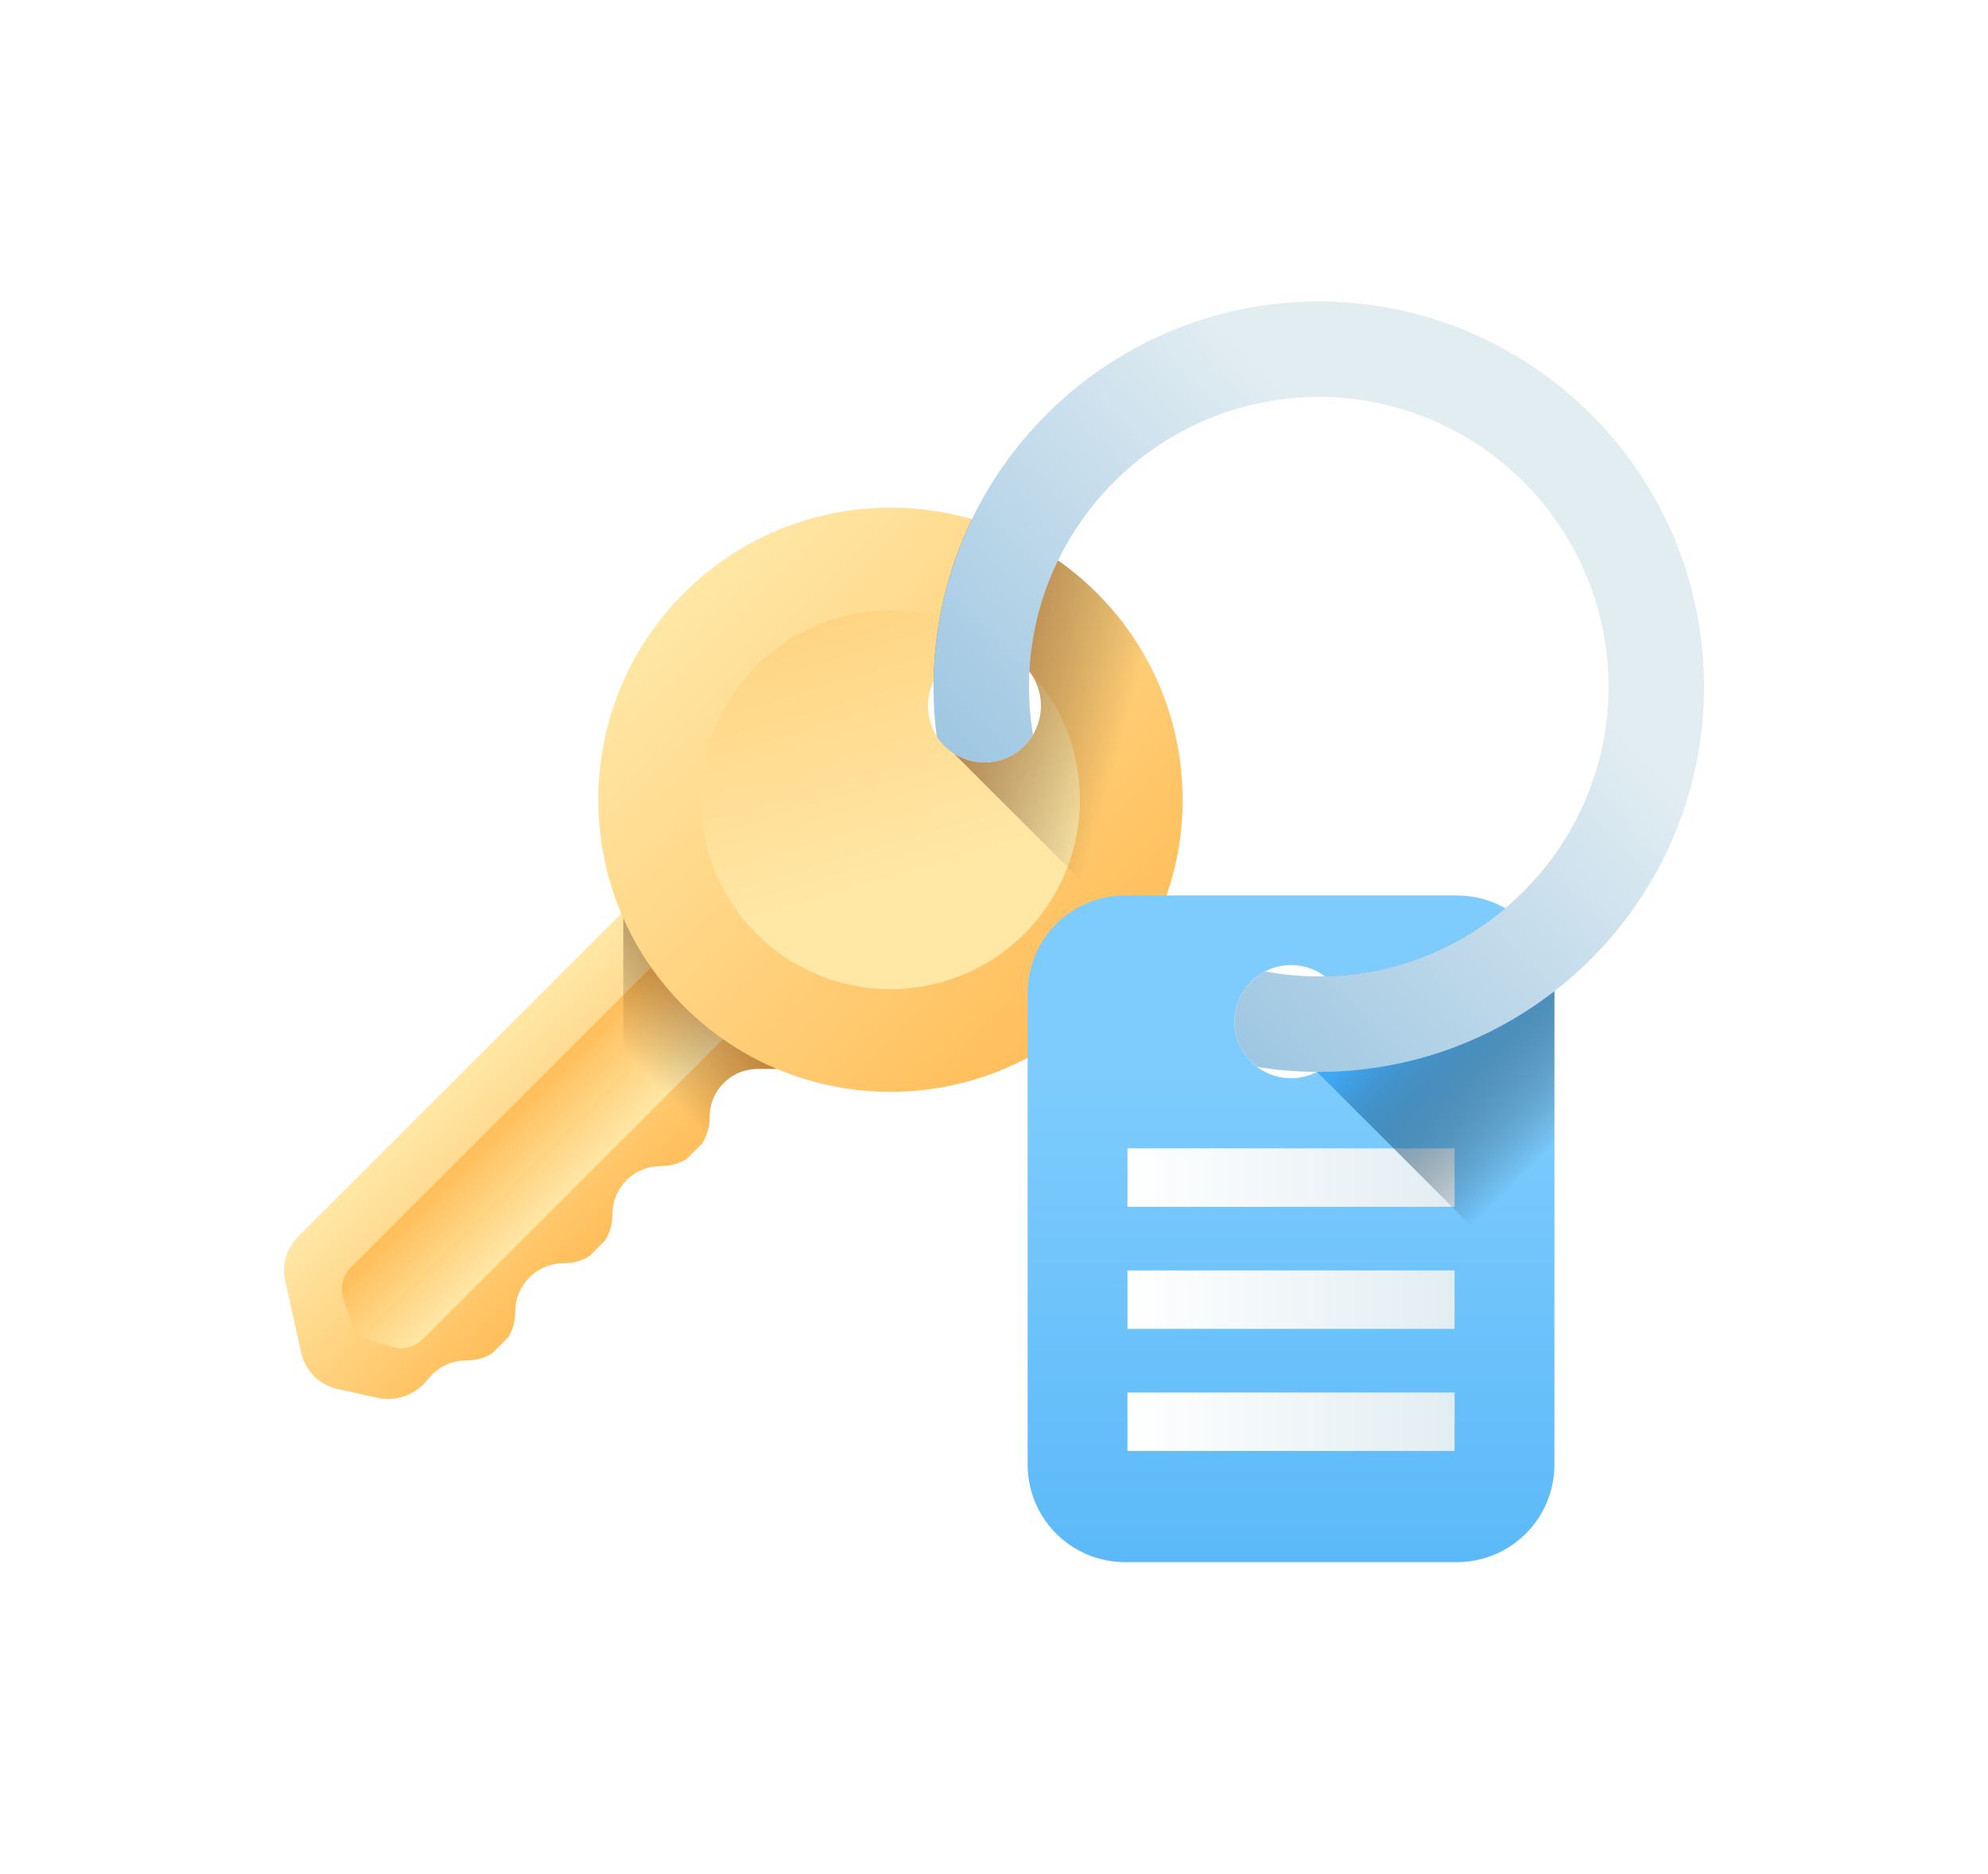
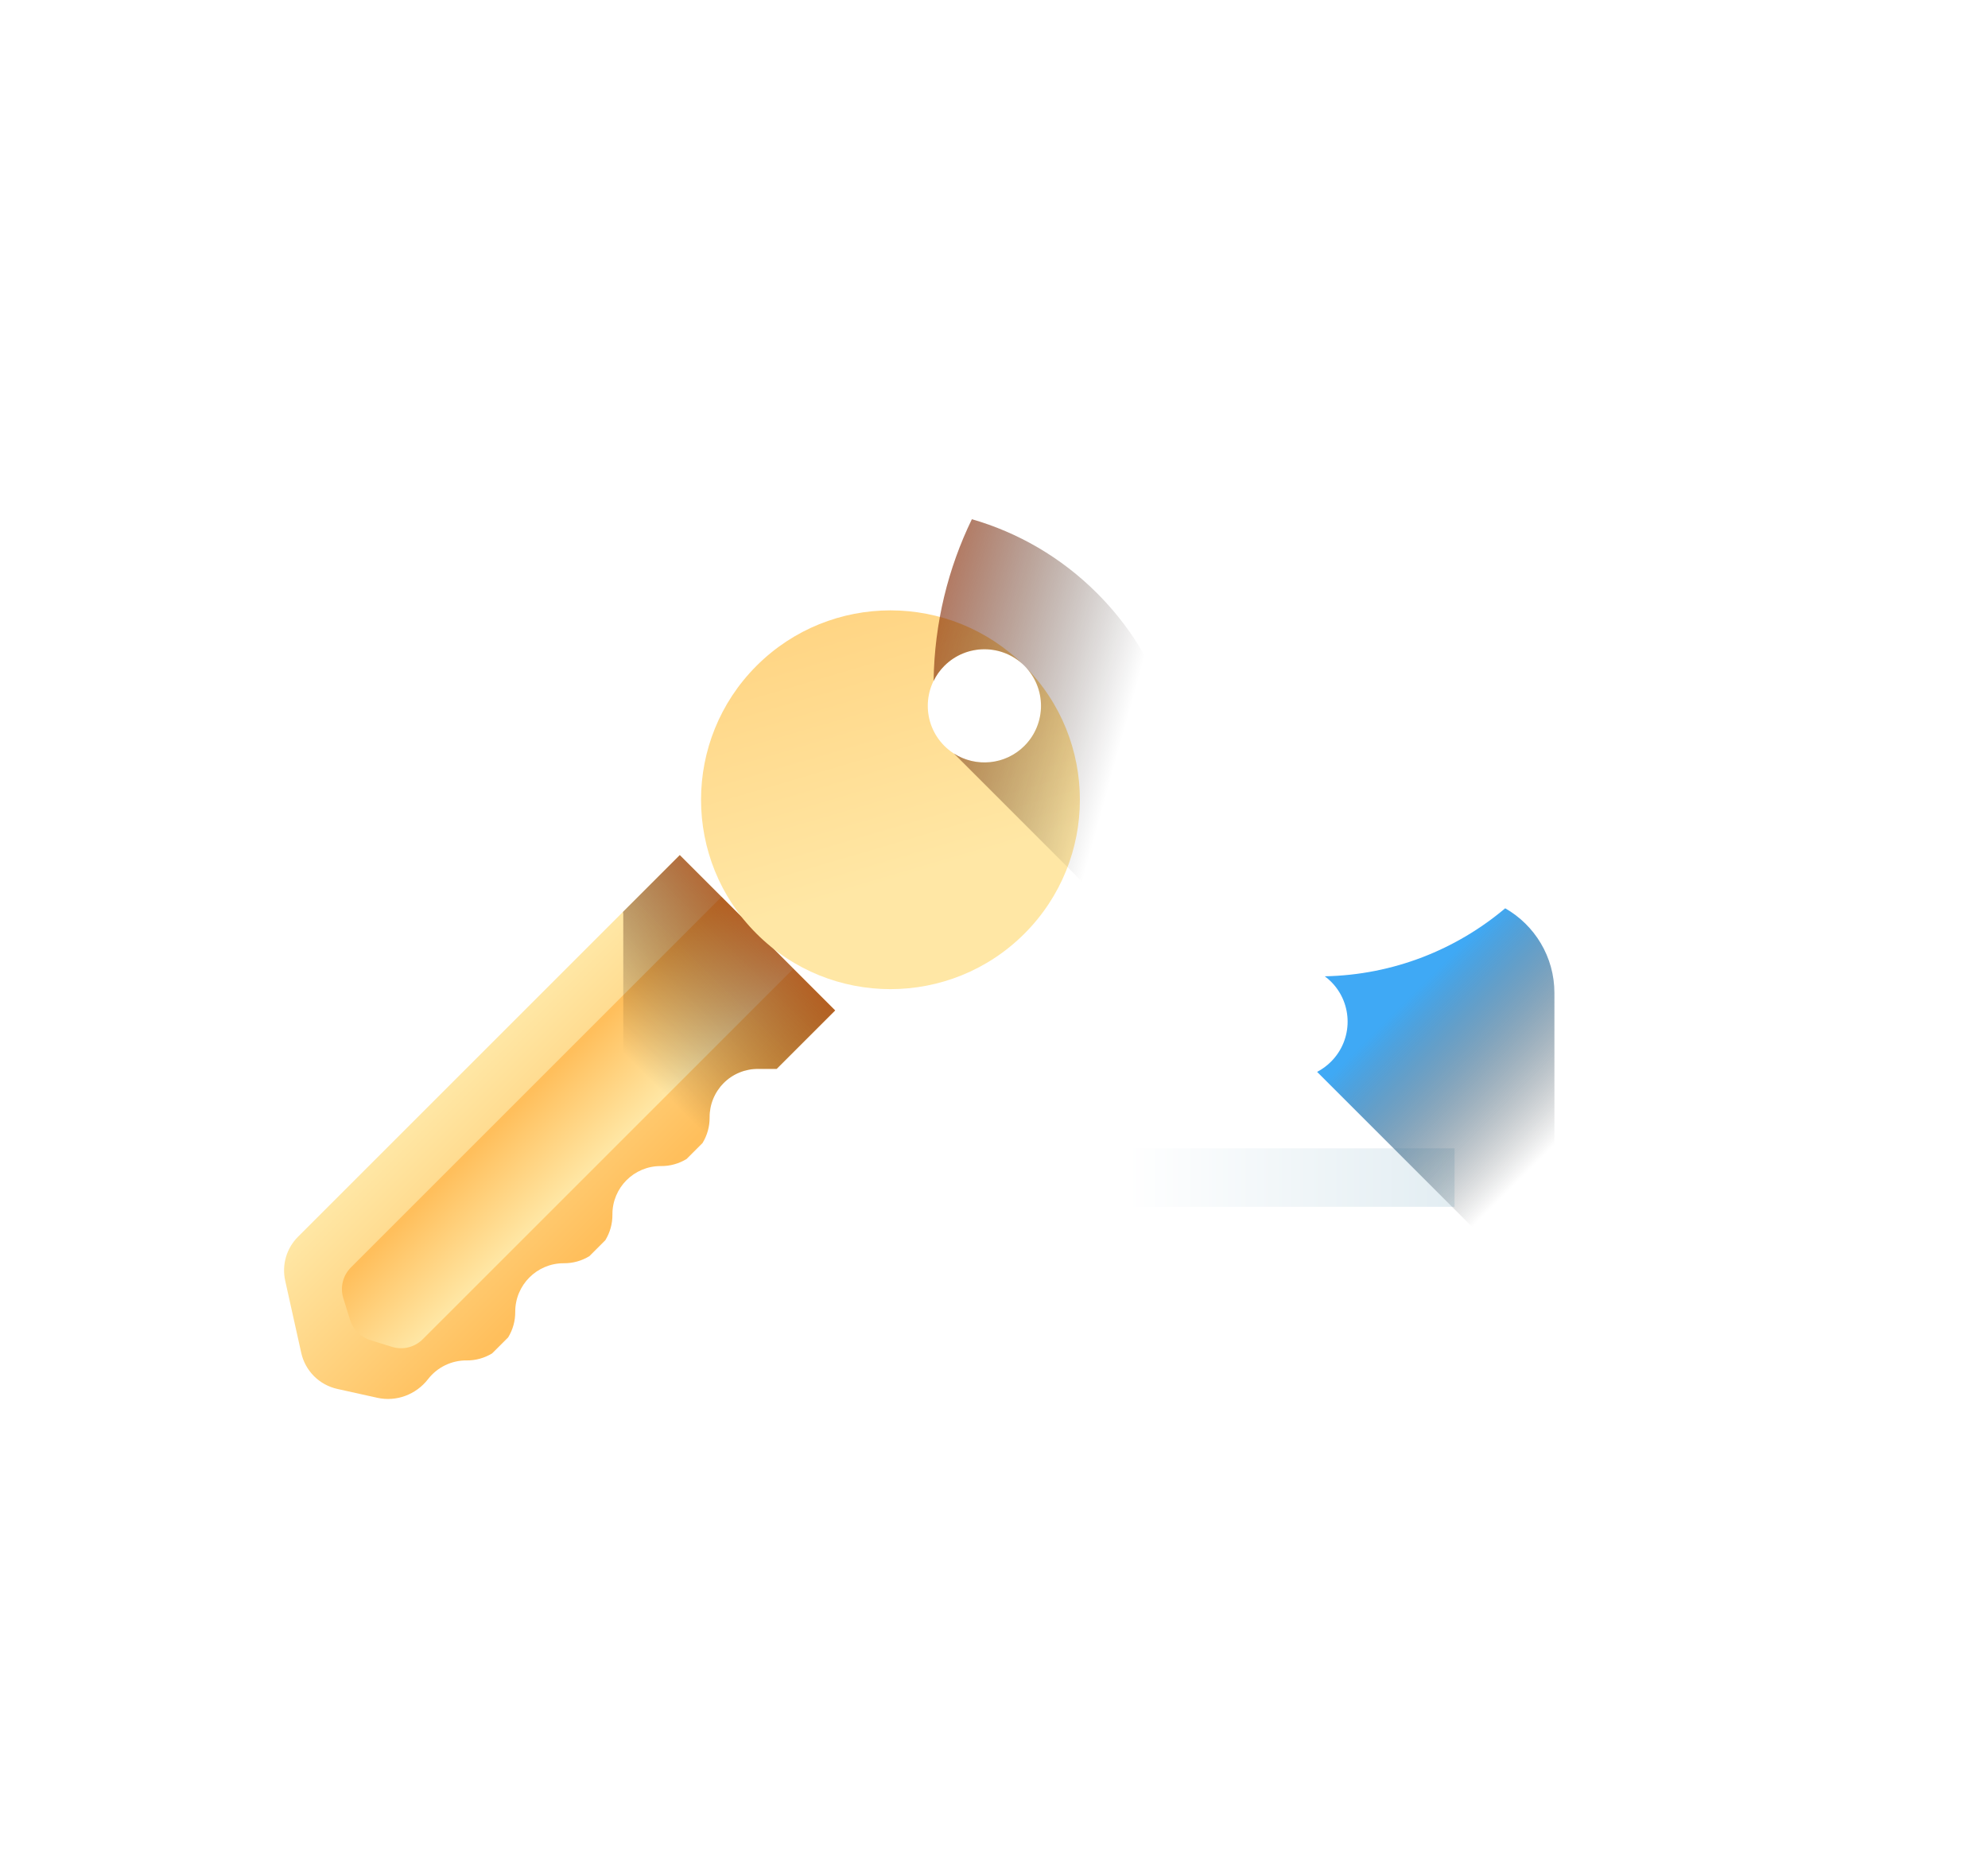
<svg xmlns="http://www.w3.org/2000/svg" width="70" height="66" viewBox="0 0 70 66" fill="none">
  <g filter="url(#filter0_d_31646_391)">
    <path d="M26.698 34.643C26.472 34.641 26.249 34.684 26.04 34.769C25.832 34.854 25.642 34.98 25.483 35.14C25.324 35.299 25.198 35.489 25.113 35.697C25.027 35.906 24.984 36.129 24.986 36.354C24.989 36.672 24.902 36.983 24.737 37.254L24.737 37.254L24.175 37.816L24.175 37.816C23.904 37.981 23.593 38.068 23.275 38.065L23.275 38.065C22.327 38.057 21.556 38.828 21.564 39.776L21.564 39.776C21.567 40.094 21.48 40.405 21.315 40.676L21.315 40.676L20.753 41.238L20.753 41.238C20.482 41.403 20.171 41.49 19.853 41.487H19.848C18.904 41.487 18.139 42.255 18.142 43.199C18.145 43.516 18.058 43.828 17.893 44.098L17.893 44.098L17.33 44.66L17.33 44.661C17.059 44.826 16.748 44.913 16.43 44.91L16.43 44.909C16.168 44.907 15.91 44.966 15.674 45.08C15.439 45.194 15.233 45.361 15.073 45.568C14.65 46.114 13.956 46.375 13.282 46.225L11.876 45.913C11.565 45.844 11.281 45.688 11.056 45.463C10.832 45.238 10.676 44.954 10.607 44.644L10.042 42.101C9.981 41.826 9.99 41.541 10.069 41.271C10.147 41.001 10.293 40.755 10.491 40.557L23.934 27.114C23.934 27.114 23.935 27.113 23.935 27.113C23.935 27.113 23.935 27.113 23.936 27.113C23.936 27.113 23.936 27.113 23.936 27.113C23.936 27.113 23.936 27.114 23.937 27.114L29.406 32.583C29.406 32.583 29.406 32.583 29.406 32.583C29.406 32.584 29.406 32.584 29.406 32.584C29.406 32.584 29.406 32.584 29.406 32.584C29.406 32.585 29.406 32.585 29.406 32.585L27.348 34.643C27.348 34.643 27.348 34.643 27.347 34.643H26.698H26.698Z" fill="url(#paint0_linear_31646_391)" />
    <path d="M12.089 42.719L12.327 43.484C12.379 43.651 12.471 43.802 12.595 43.925C12.718 44.049 12.87 44.141 13.036 44.193L13.8 44.431C13.988 44.489 14.189 44.496 14.38 44.449C14.571 44.401 14.745 44.303 14.884 44.164L27.936 31.113L25.407 28.584L12.356 41.635C12.217 41.774 12.118 41.949 12.071 42.14C12.024 42.331 12.03 42.532 12.089 42.719L12.089 42.719Z" fill="url(#paint1_linear_31646_391)" />
    <path d="M23.937 27.114C23.937 27.114 23.937 27.113 23.936 27.113C23.936 27.113 23.936 27.113 23.936 27.113C23.936 27.113 23.935 27.113 23.935 27.113C23.935 27.113 23.935 27.114 23.935 27.114L21.935 29.114L21.946 29.185V38.69C22.26 38.305 22.739 38.06 23.275 38.064L23.276 38.065C23.593 38.068 23.904 37.981 24.175 37.816L24.175 37.816L24.737 37.254L24.737 37.254C24.903 36.983 24.989 36.671 24.986 36.354C24.985 36.129 25.027 35.905 25.113 35.697C25.198 35.488 25.324 35.299 25.483 35.14C25.642 34.98 25.832 34.854 26.04 34.769C26.249 34.684 26.472 34.641 26.698 34.643H27.347C27.347 34.643 27.348 34.643 27.348 34.642L29.406 32.585C29.406 32.585 29.406 32.584 29.406 32.584C29.406 32.584 29.406 32.584 29.406 32.584C29.406 32.583 29.406 32.583 29.406 32.583C29.406 32.583 29.406 32.583 29.406 32.583L23.937 27.114H23.937Z" fill="url(#paint2_linear_31646_391)" />
-     <path d="M38.628 17.891C34.611 13.873 28.098 13.873 24.08 17.89C20.063 21.907 20.063 28.422 24.08 32.439C28.098 36.456 34.612 36.456 38.629 32.439C42.647 28.422 42.646 21.908 38.628 17.891ZM36.071 23.267C35.292 24.045 34.031 24.045 33.252 23.267C32.474 22.489 32.474 21.227 33.252 20.448C34.031 19.67 35.292 19.67 36.071 20.448C36.849 21.227 36.849 22.488 36.071 23.267Z" fill="url(#paint3_linear_31646_391)" />
    <path d="M36.071 29.881C33.466 32.485 29.242 32.486 26.638 29.881C24.033 27.277 24.034 23.053 26.638 20.448C29.243 17.844 33.466 17.844 36.071 20.448C35.292 19.67 34.031 19.67 33.252 20.448C32.474 21.227 32.474 22.488 33.252 23.267C34.031 24.045 35.292 24.045 36.071 23.267C36.849 22.488 36.849 21.227 36.071 20.448C38.675 23.053 38.675 27.276 36.071 29.881Z" fill="url(#paint4_linear_31646_391)" />
    <path d="M34.221 15.285C33.384 17.011 32.902 18.941 32.873 20.979V20.982C32.969 20.785 33.097 20.604 33.253 20.448C34.031 19.67 35.293 19.67 36.071 20.448C36.85 21.227 36.85 22.488 36.071 23.267C35.397 23.941 34.361 24.03 33.589 23.536L40.299 30.247C42.533 26.321 41.977 21.239 38.629 17.891C37.357 16.619 35.835 15.751 34.221 15.285Z" fill="url(#paint5_linear_31646_391)" />
-     <path d="M51.299 28.536H39.617C37.721 28.536 36.184 30.072 36.184 31.969V48.579C36.184 50.476 37.721 52.013 39.617 52.013H51.299C53.196 52.013 54.733 50.476 54.733 48.579V31.969C54.733 30.073 53.196 28.536 51.299 28.536ZM46.867 34.388C46.089 35.166 44.827 35.166 44.049 34.388C43.27 33.61 43.27 32.348 44.049 31.57C44.827 30.791 46.089 30.791 46.867 31.57C47.646 32.348 47.646 33.61 46.867 34.388Z" fill="url(#paint6_linear_31646_391)" />
    <path d="M39.699 37.441H51.217V39.5H39.699L39.699 37.441Z" fill="url(#paint7_linear_31646_391)" />
-     <path d="M39.699 41.74H51.217V43.799H39.699L39.699 41.74Z" fill="url(#paint8_linear_31646_391)" />
-     <path d="M39.699 46.039H51.217V48.098H39.699L39.699 46.039Z" fill="url(#paint9_linear_31646_391)" />
    <path d="M54.733 31.969C54.733 30.692 54.035 29.578 53 28.987C51.275 30.441 49.064 31.333 46.65 31.382H46.647C46.725 31.439 46.799 31.502 46.867 31.57C47.646 32.348 47.646 33.61 46.867 34.388C46.723 34.532 46.558 34.654 46.377 34.748V34.748L54.733 43.104V31.969H54.733Z" fill="url(#paint10_linear_31646_391)" />
-     <path d="M46.436 7.617C41.068 7.617 36.419 10.75 34.221 15.284C33.384 17.011 32.901 18.941 32.872 20.979C32.87 21.047 32.87 21.115 32.87 21.182C32.87 21.774 32.908 22.358 32.982 22.93C33.06 23.052 33.15 23.165 33.252 23.267C34.031 24.046 35.292 24.046 36.071 23.267C36.188 23.15 36.29 23.019 36.375 22.876C36.28 22.317 36.233 21.75 36.233 21.182C36.233 21.004 36.238 20.827 36.247 20.651C36.316 19.292 36.658 17.96 37.254 16.736C38.91 13.332 42.403 10.98 46.436 10.98C52.062 10.98 56.638 15.556 56.638 21.182C56.638 24.31 55.223 27.114 53 28.986C51.275 30.441 49.064 31.333 46.649 31.382C46.578 31.384 46.506 31.385 46.436 31.385C45.801 31.385 45.167 31.326 44.543 31.209C44.36 31.302 44.194 31.424 44.049 31.57C43.27 32.348 43.27 33.61 44.049 34.388C44.116 34.456 44.188 34.518 44.264 34.574C44.963 34.687 45.669 34.745 46.376 34.748H46.436C49.558 34.748 52.436 33.689 54.731 31.908C57.935 29.426 60.002 25.54 60.002 21.182C60.002 13.702 53.916 7.617 46.436 7.617Z" fill="url(#paint11_linear_31646_391)" />
  </g>
  <defs>
    <filter id="filter0_d_31646_391" x="0.002" y="0.617" width="70" height="64.397" filterUnits="userSpaceOnUse" color-interpolation-filters="sRGB">
      <feFlood flood-opacity="0" result="BackgroundImageFix" />
      <feColorMatrix in="SourceAlpha" type="matrix" values="0 0 0 0 0 0 0 0 0 0 0 0 0 0 0 0 0 0 127 0" result="hardAlpha" />
      <feOffset dy="3" />
      <feGaussianBlur stdDeviation="5" />
      <feComposite in2="hardAlpha" operator="out" />
      <feColorMatrix type="matrix" values="0 0 0 0 0 0 0 0 0 0 0 0 0 0 0 0 0 0 0.3 0" />
      <feBlend mode="normal" in2="BackgroundImageFix" result="effect1_dropShadow_31646_391" />
      <feBlend mode="normal" in="SourceGraphic" in2="effect1_dropShadow_31646_391" result="shape" />
    </filter>
    <linearGradient id="paint0_linear_31646_391" x1="16.127" y1="34.92" x2="21.6" y2="40.392" gradientUnits="userSpaceOnUse">
      <stop stop-color="#FFE7A5" />
      <stop offset="0.966" stop-color="#FFBF5C" />
    </linearGradient>
    <linearGradient id="paint1_linear_31646_391" x1="20.897" y1="38.151" x2="18.368" y2="35.623" gradientUnits="userSpaceOnUse">
      <stop stop-color="#FFE7A5" />
      <stop offset="0.966" stop-color="#FFBF5C" />
    </linearGradient>
    <linearGradient id="paint2_linear_31646_391" x1="22.195" y1="34.325" x2="29.211" y2="27.308" gradientUnits="userSpaceOnUse">
      <stop stop-opacity="0" />
      <stop offset="1" stop-color="#D54003" />
    </linearGradient>
    <linearGradient id="paint3_linear_31646_391" x1="24.08" y1="17.891" x2="38.628" y2="32.44" gradientUnits="userSpaceOnUse">
      <stop stop-color="#FFE7A5" />
      <stop offset="0.966" stop-color="#FFBF5C" />
    </linearGradient>
    <linearGradient id="paint4_linear_31646_391" x1="32.149" y1="27.867" x2="26.023" y2="7.059" gradientUnits="userSpaceOnUse">
      <stop stop-color="#FFE7A5" />
      <stop offset="0.966" stop-color="#FFBF5C" />
    </linearGradient>
    <linearGradient id="paint5_linear_31646_391" x1="39.417" y1="23.363" x2="27.795" y2="20.149" gradientUnits="userSpaceOnUse">
      <stop stop-opacity="0" />
      <stop offset="1" stop-color="#D54003" />
    </linearGradient>
    <linearGradient id="paint6_linear_31646_391" x1="45.457" y1="34.565" x2="45.457" y2="66.76" gradientUnits="userSpaceOnUse">
      <stop stop-color="#7ECCFD" />
      <stop offset="1" stop-color="#3FA9F5" />
    </linearGradient>
    <linearGradient id="paint7_linear_31646_391" x1="39.699" y1="38.471" x2="51.216" y2="38.471" gradientUnits="userSpaceOnUse">
      <stop stop-color="white" />
      <stop offset="1" stop-color="#E2EDF2" />
    </linearGradient>
    <linearGradient id="paint8_linear_31646_391" x1="39.699" y1="42.77" x2="51.216" y2="42.77" gradientUnits="userSpaceOnUse">
      <stop stop-color="white" />
      <stop offset="1" stop-color="#E2EDF2" />
    </linearGradient>
    <linearGradient id="paint9_linear_31646_391" x1="39.699" y1="47.069" x2="51.216" y2="47.069" gradientUnits="userSpaceOnUse">
      <stop stop-color="white" />
      <stop offset="1" stop-color="#E2EDF2" />
    </linearGradient>
    <linearGradient id="paint10_linear_31646_391" x1="54.982" y1="37.077" x2="49.822" y2="31.918" gradientUnits="userSpaceOnUse">
      <stop stop-opacity="0" />
      <stop offset="1" stop-color="#3FA9F5" />
    </linearGradient>
    <linearGradient id="paint11_linear_31646_391" x1="51.096" y1="16.606" x2="38.689" y2="28.788" gradientUnits="userSpaceOnUse">
      <stop stop-color="#E2EDF2" />
      <stop offset="1" stop-color="#9FC7E2" />
    </linearGradient>
  </defs>
</svg>